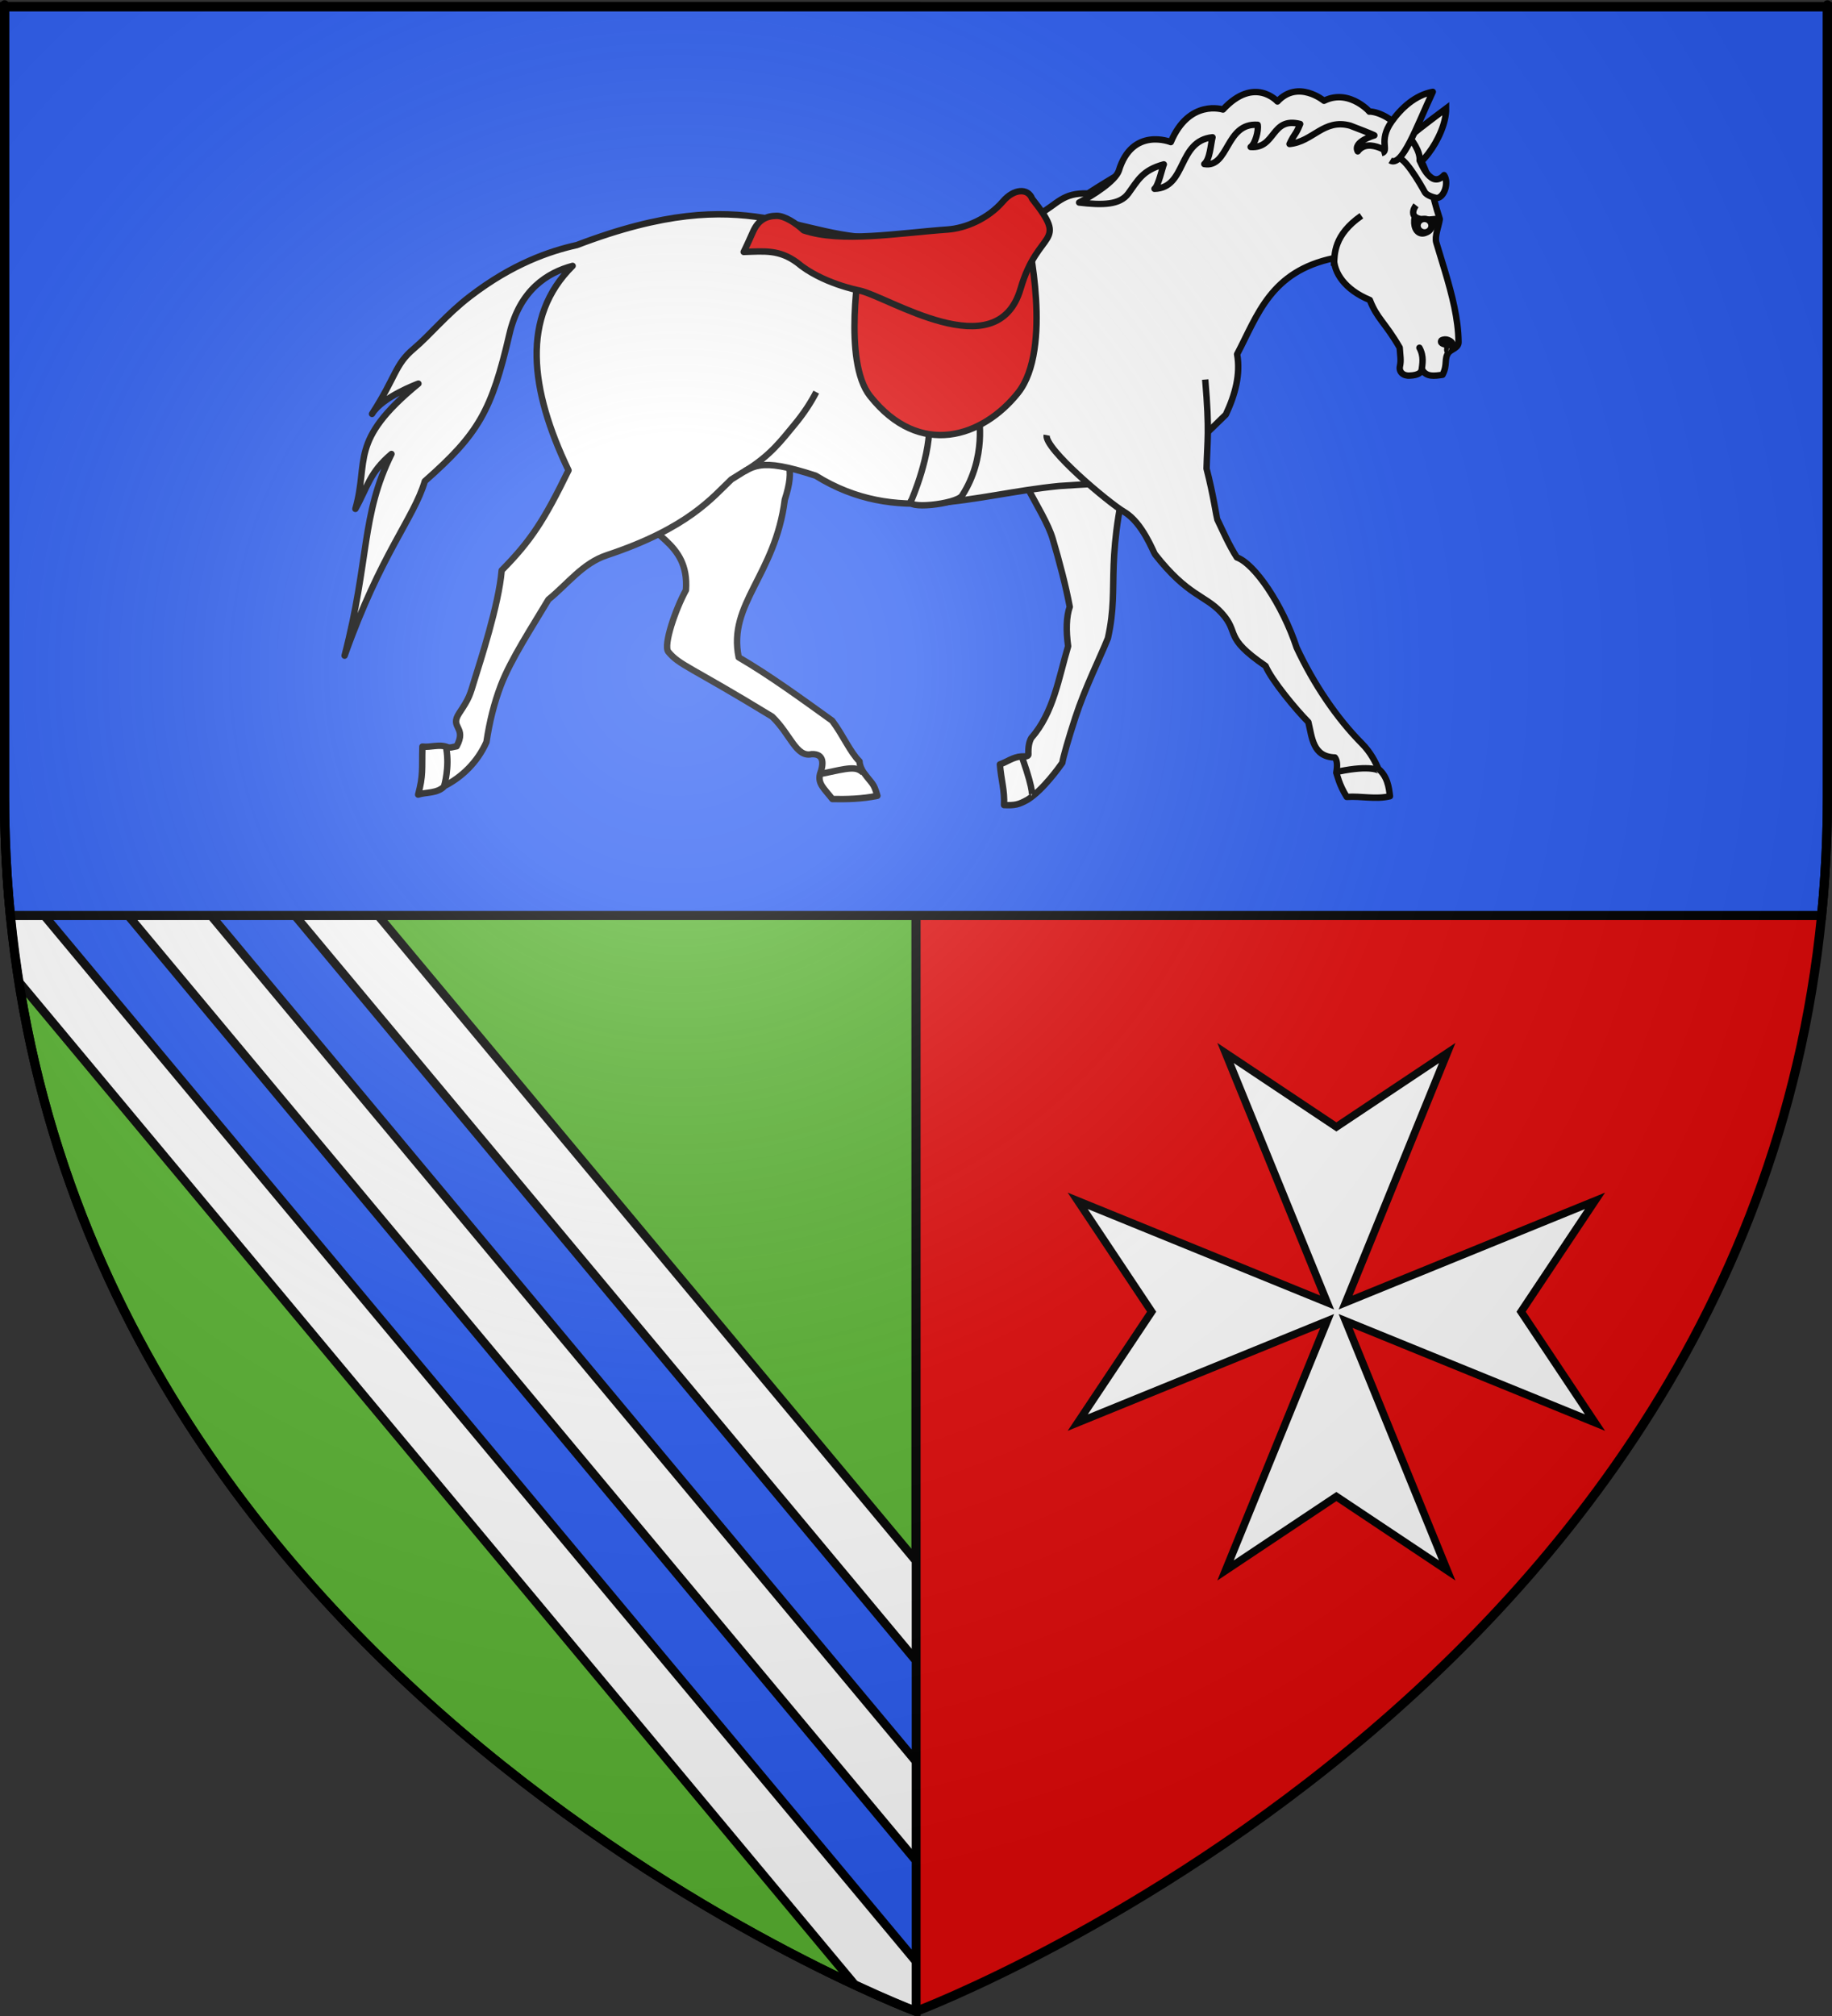
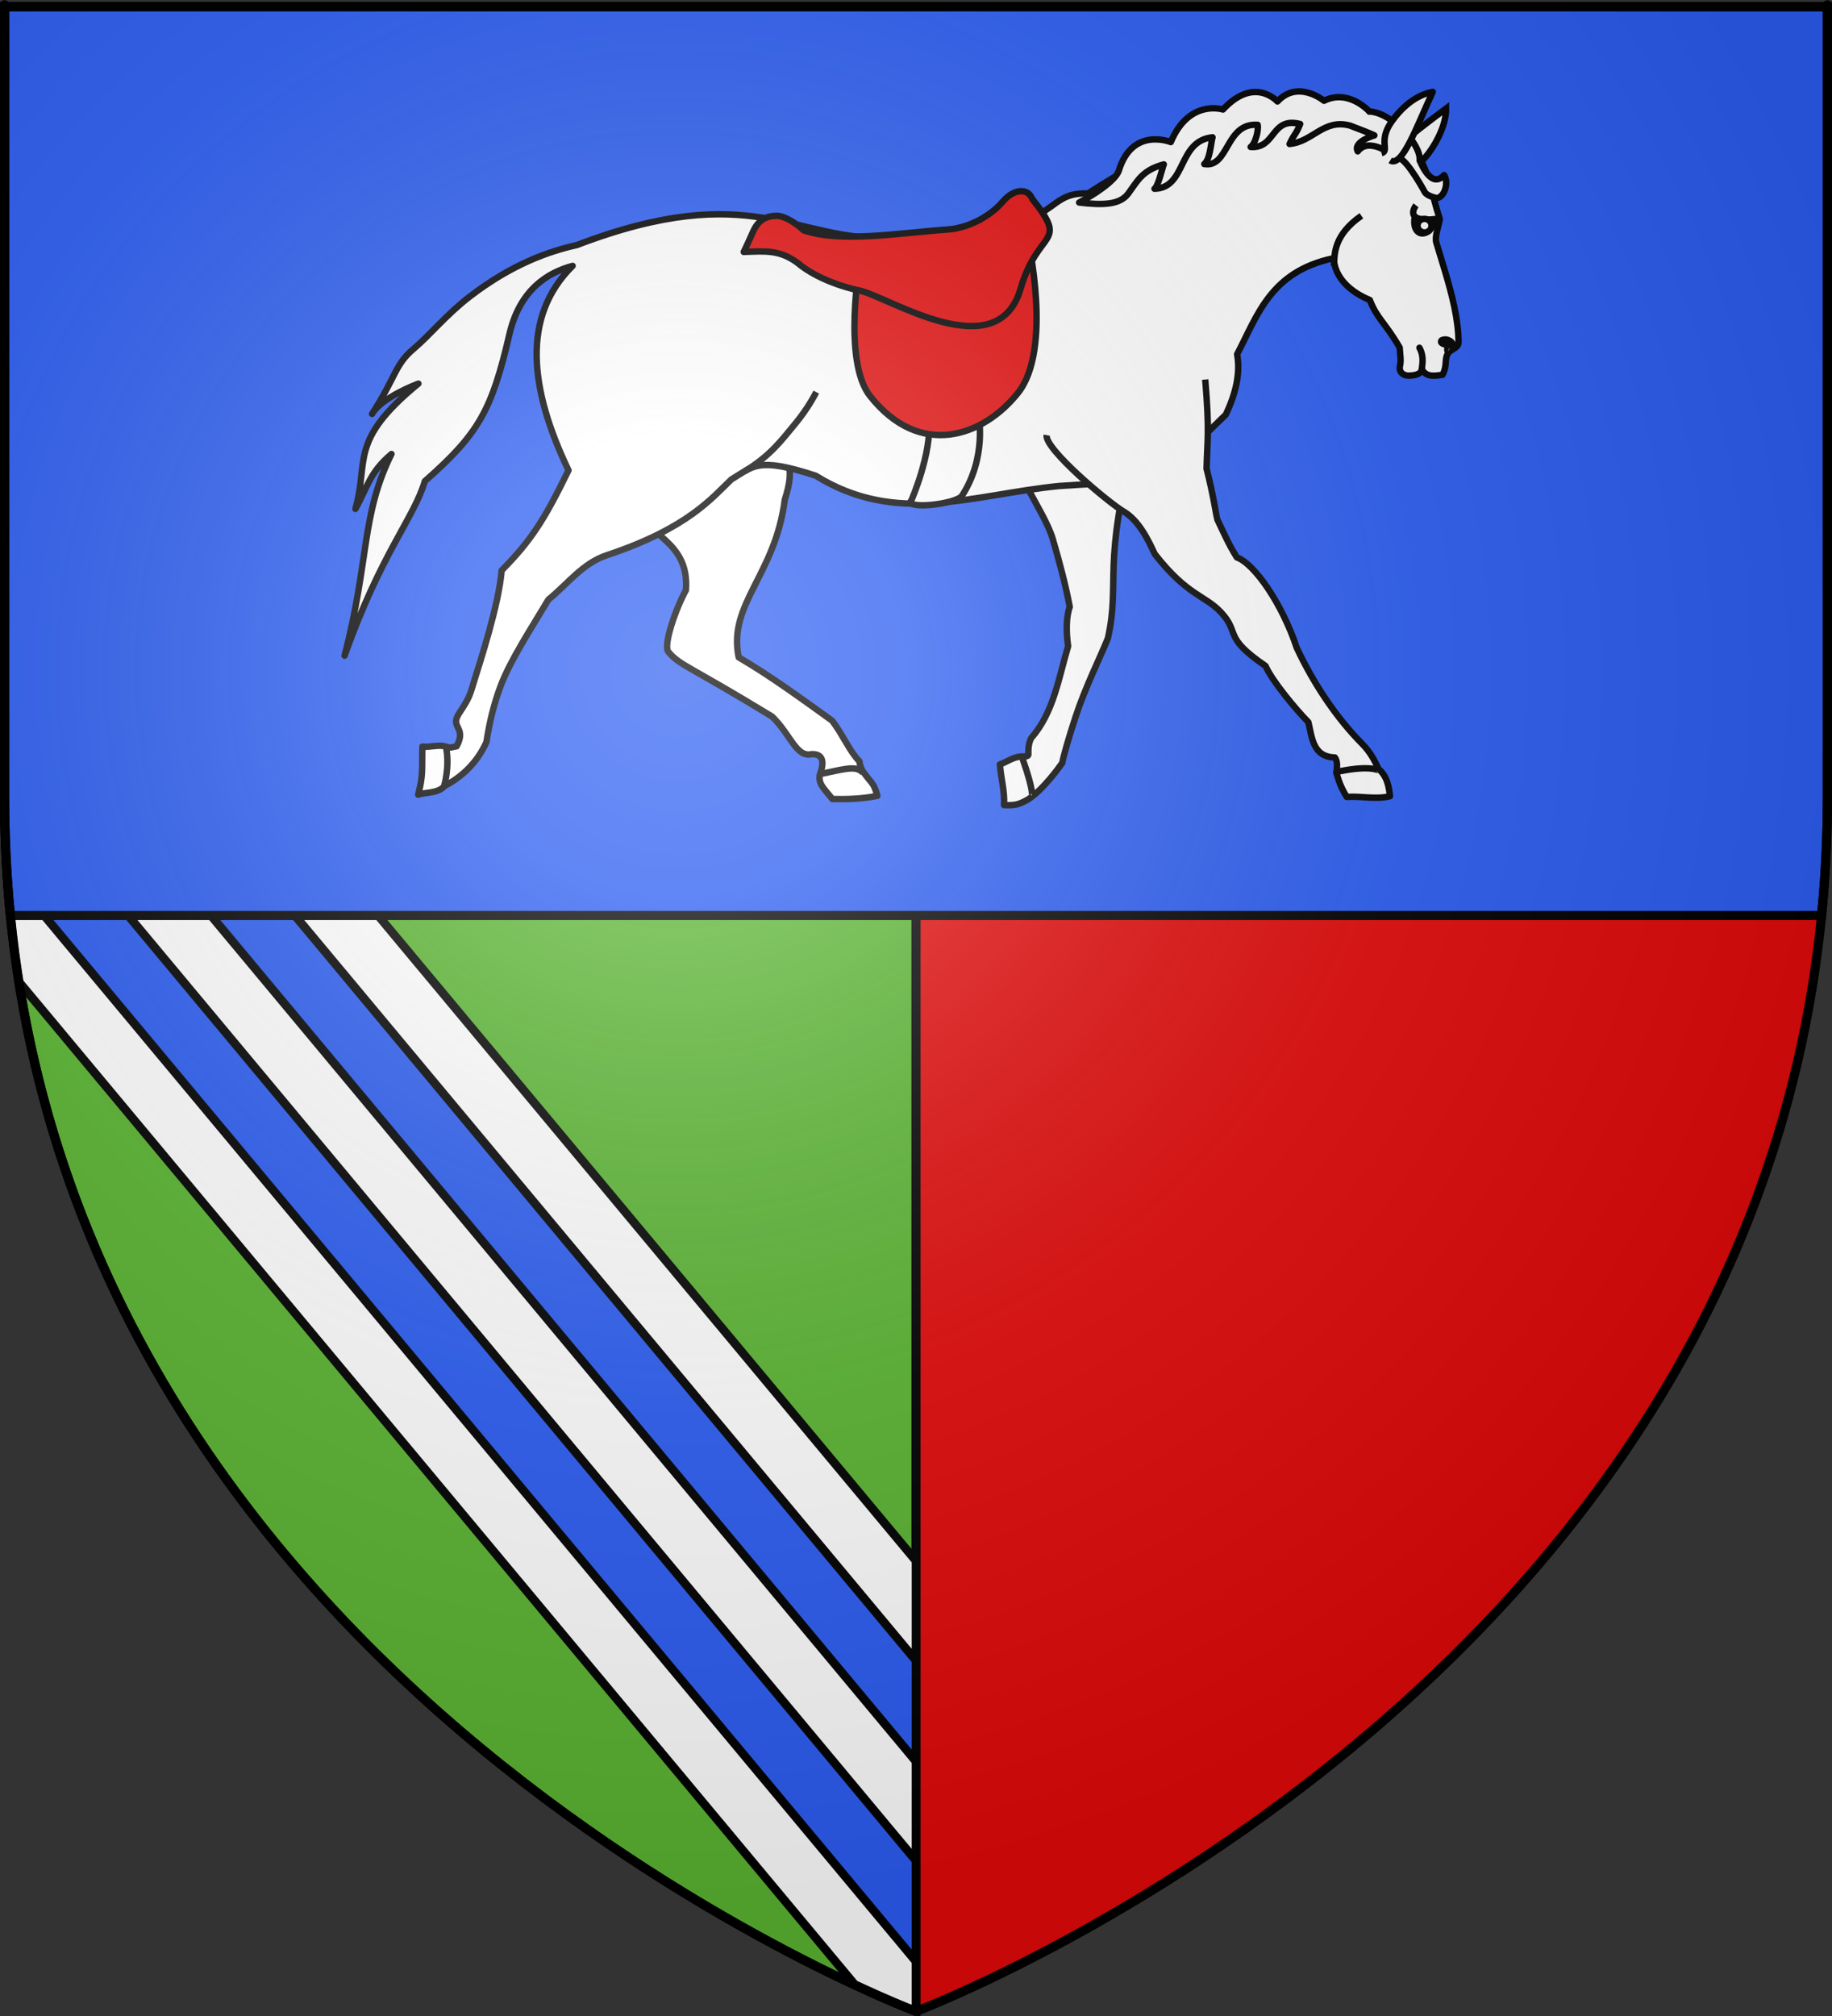
<svg xmlns="http://www.w3.org/2000/svg" xmlns:ns1="http://sodipodi.sourceforge.net/DTD/sodipodi-0.dtd" xmlns:ns2="http://www.inkscape.org/namespaces/inkscape" xmlns:ns4="http://ns.adobe.com/AdobeIllustrator/10.0/" xmlns:xlink="http://www.w3.org/1999/xlink" height="660" width="600" version="1.0" id="svg2" ns1:version="0.32" ns2:version="0.46" ns1:docname="Blason ville fr Sames (Pyrénées-Atlantiques).svg" ns1:docbase="D:\Mes documents\Renaud-Notre Lapin" ns2:export-filename="/Users/olivier/Desktop/Blason Rouge/Blason_Vide_3D.png" ns2:export-xdpi="144" ns2:export-ydpi="144" ns2:output_extension="org.inkscape.output.svg.inkscape">
  <rect width="100%" height="100%" fill="#333333" stroke="none" />
  <ns1:namedview ns2:window-height="814" ns2:window-width="1152" ns2:pageshadow="2" ns2:pageopacity="0.0" guidetolerance="10.0" gridtolerance="10.0" objecttolerance="10.0" borderopacity="1.0" bordercolor="#666666" pagecolor="#ffffff" id="base" showgrid="false" height="660px" ns2:zoom="2.52" ns2:cx="301.46009" ns2:cy="463.16593" ns2:window-x="-8" ns2:window-y="-8" ns2:current-layer="layer3" showguides="true" ns2:guide-bbox="true" />
  <desc id="desc4">Flag of Canton of Valais (Wallis)</desc>
  <defs id="defs6">
    <linearGradient id="linearGradient2893">
      <stop style="stop-color:white;stop-opacity:0.314;" offset="0" id="stop2895" />
      <stop id="stop2897" offset="0.19" style="stop-color:white;stop-opacity:0.251;" />
      <stop style="stop-color:#6b6b6b;stop-opacity:0.125;" offset="0.6" id="stop2901" />
      <stop style="stop-color:black;stop-opacity:0.125;" offset="1" id="stop2899" />
    </linearGradient>
    <radialGradient ns2:collect="always" xlink:href="#linearGradient2893" id="radialGradient3163" gradientUnits="userSpaceOnUse" gradientTransform="matrix(1.353,0,0,1.349,-77.629,-85.747)" cx="221.445" cy="226.331" fx="221.445" fy="226.331" r="300" />
    <g id="s">
      <g id="c">
-         <path id="t" d="M 0,0 L 0,1 L 0.5,1 L 0,0 z " transform="matrix(0.951,0.309,-0.309,0.951,0,-1)" />
        <use xlink:href="#t" transform="scale(-1,1)" id="use2144" x="0" y="0" width="810" height="540" />
      </g>
      <g id="a">
        <use xlink:href="#c" transform="matrix(0.309,0.951,-0.951,0.309,0,0)" id="use2147" x="0" y="0" width="810" height="540" />
        <use xlink:href="#c" transform="matrix(-0.809,0.588,-0.588,-0.809,0,0)" id="use2149" x="0" y="0" width="810" height="540" />
      </g>
      <use xlink:href="#a" transform="scale(-1,1)" id="use2151" x="0" y="0" width="810" height="540" />
    </g>
  </defs>
  <g ns2:groupmode="layer" id="layer3" ns2:label="Fond écu" style="display:inline">
    <path id="path2855" style="fill:#e20909;fill-opacity:1;fill-rule:evenodd;stroke:none;stroke-width:2;stroke-linecap:butt;stroke-linejoin:miter;stroke-opacity:1;stroke-miterlimit:4;stroke-dasharray:none" d="M 300,658.5 C 300,658.5 598.5,546.18 598.5,260.728 C 598.5,-24.723 598.5,2.176 598.5,2.176 L 1.5,2.176 L 1.5,260.728 C 1.5,546.18 300,658.5 300,658.5 z " ns1:nodetypes="cccccc" />
    <path ns1:nodetypes="ccccc" d="M 300,658.5 L 300,2.176 L 1.5,2.176 L 1.5,260.728 C 1.5,546.18 300,658.5 300,658.5 z" style="fill:#5ab532;fill-opacity:1;fill-rule:evenodd;stroke:#000000;stroke-width:3;stroke-linecap:butt;stroke-linejoin:miter;stroke-opacity:1;stroke-miterlimit:4;stroke-dasharray:none" id="path8054" />
-     <path style="fill:#ffffff;stroke:#000000;stroke-opacity:1;stroke-width:2.5;stroke-miterlimit:4;stroke-dasharray:none" d="M 352.973,465.737 L 434.652,432.461 L 401.375,514.139 L 437.677,489.938 L 473.978,514.139 L 440.702,432.461 L 522.381,465.737 L 498.18,429.435 L 522.381,393.134 L 440.702,426.41 L 473.978,344.732 L 437.677,368.933 L 401.375,344.732 L 434.652,426.41 L 352.973,393.134 L 377.174,429.435 L 352.973,465.737 z" id="path8155" />
    <path style="display:inline;fill:#ffffff;fill-opacity:1;fill-rule:evenodd;stroke:#000000;stroke-width:2.8;stroke-linecap:butt;stroke-linejoin:miter;stroke-opacity:1;stroke-miterlimit:4;stroke-dasharray:none" d="M 15.594 169.906 L 1.5 181.656 L 1.5 260.719 C 1.5 281.898 3.145 302.139 6.188 321.438 L 280.062 649.875 C 292.552 655.692 300 658.5 300 658.5 L 300 511 L 15.594 169.906 z " id="path8193" />
    <path style="display:inline;fill:#2b5df2;fill-opacity:1;fill-rule:evenodd;stroke:#000000;stroke-width:2.8;stroke-linecap:butt;stroke-linejoin:miter;stroke-opacity:1;stroke-miterlimit:4;stroke-dasharray:none" d="M 1.5 185.688 L 1.5 218.656 L 300 576.656 L 300 543.656 L 1.5 185.688 z M 1.5 251.188 L 1.5 260.719 C 1.5 268.971 1.734 277.067 2.219 285.031 L 300 642.125 L 300 609.156 L 1.5 251.188 z " id="path8196" />
    <path style="fill:#2b5df2;fill-opacity:1;fill-rule:evenodd;stroke:#000000;stroke-width:3;stroke-linecap:butt;stroke-linejoin:miter;stroke-miterlimit:4;stroke-dasharray:none;stroke-opacity:1;display:inline" d="M 1.5,2.188 L 1.5,260.719 C 1.5,274.088 2.158,287.102 3.406,299.719 L 596.594,299.719 C 597.842,287.102 598.5,274.088 598.5,260.719 C 598.5,-24.733 598.5,2.188 598.5,2.188 L 1.5,2.188 z" id="path8052" />
    <rect style="fill:#ffffff;fill-opacity:1;fill-rule:evenodd;stroke:#91ffff;stroke-width:0;stroke-linecap:square;stroke-linejoin:miter;stroke-miterlimit:4;stroke-dasharray:none;stroke-opacity:1" id="rect4832" width="0" height="12.533" x="588.88" y="906.38" rx="62.852" />
    <path style="fill:#ffffff;fill-opacity:1;fill-rule:evenodd;stroke:#000000;stroke-width:2.1;stroke-linecap:butt;stroke-linejoin:miter;stroke-miterlimit:4;stroke-dasharray:none;stroke-dashoffset:0;stroke-opacity:1" d="M 473.613,35.517 C 473.718,44.765 463.052,59.168 458.465,54.881 C 453.499,50.241 460.34,45.484 473.613,35.517 z" id="path2268" ns1:nodetypes="czc" />
    <path style="fill:#ffffff;fill-opacity:0.75;fill-rule:evenodd;stroke:#000000;stroke-width:2.1;stroke-linecap:butt;stroke-linejoin:miter;stroke-miterlimit:4;stroke-dasharray:none;stroke-dashoffset:0;stroke-opacity:1" d="M 414.708,48.267 C 416.252,48.675 431.498,43.512 448.329,49.568" id="path2250" />
    <g id="g9297" style="fill:#ffffff;stroke:#000000;stroke-width:2.1;stroke-miterlimit:4;stroke-dasharray:none;stroke-dashoffset:0;stroke-opacity:1" transform="matrix(-1,0,0,1,590.549,0)">
      <path ns1:nodetypes="ccccscccscccscc" id="path1307" d="M 263.075,250.247 C 262.657,255.469 261.487,258.647 261.713,263.562 C 258.207,263.718 256.863,263.45 253.837,261.703 C 248.85,258.492 243.567,251.077 242.631,249.731 C 242.336,247.837 240.626,241.826 238.365,234.912 C 235.087,224.887 230.254,215.343 227.693,208.936 C 223.583,190.347 229.693,184.785 218.922,145.081 C 229.382,147.973 248.936,140.124 259.395,143.016 C 261.41,150.711 248.572,166.928 245.782,176.384 C 243.51,184.085 241.445,191.968 240.197,198.676 C 241.327,201.855 241.447,206.431 240.727,211.566 C 243.887,222.181 245.477,233.276 252.795,241.623 C 253.431,242.735 253.844,244.395 253.741,246.966 C 253.706,247.823 255.288,247.603 256.055,247.654 C 258.752,247.828 260.721,249.423 263.075,250.247 z" style="fill:#ffffff;fill-opacity:1;fill-rule:evenodd;stroke:#000000;stroke-width:2.1;stroke-linecap:butt;stroke-linejoin:round;stroke-miterlimit:4;stroke-dasharray:none;stroke-dashoffset:0;stroke-opacity:1" />
      <path ns1:nodetypes="cc" id="path2274" d="M 255.689,248.25 C 251.566,260.06 252.7,260.627 252.704,260.624" style="fill:#ffffff;fill-opacity:0.75;fill-rule:evenodd;stroke:#000000;stroke-width:2.1;stroke-linecap:butt;stroke-linejoin:miter;stroke-miterlimit:4;stroke-dasharray:none;stroke-dashoffset:0;stroke-opacity:1" />
    </g>
    <g id="g9301" transform="matrix(-1,0,0,1,597.283,0)" style="fill:#ffffff;stroke:#000000;stroke-width:2.1;stroke-miterlimit:4;stroke-dasharray:none;stroke-dashoffset:0;stroke-opacity:1">
      <path ns1:nodetypes="ccccccccccccscc" id="path2182" d="M 324.735,235.941 C 335.111,228.496 345.029,221.24 355.355,215.196 C 358.965,197.698 343.405,188.367 340.265,163.627 C 336.784,152.858 339.143,149.993 343.909,145.367 C 352.25,150.793 381.078,159.998 389.419,165.425 C 385.743,175.545 371.446,176.878 372.632,193.2 C 376.049,199.406 380.078,211.168 378.421,213.362 C 374.65,217.912 371.545,218.01 344.417,234.588 C 338.316,240.465 336.584,248.018 331.487,246.905 C 327.248,246.71 327.509,250.178 328.717,253.381 C 329.546,256.587 327.277,258.228 324.675,261.591 C 320.135,261.68 314.84,261.574 309.931,260.526 C 311.218,256.079 311.516,256.901 314.421,252.899 C 314.973,252.14 315.757,250.539 315.78,249.271 C 318.867,246.234 321.217,240.596 324.735,235.941 z" style="fill:#ffffff;fill-opacity:1;fill-rule:evenodd;stroke:#000000;stroke-width:2.1;stroke-linecap:butt;stroke-linejoin:round;stroke-miterlimit:4;stroke-dasharray:none;stroke-dashoffset:0;stroke-opacity:1" />
      <path ns1:nodetypes="cc" id="path2292" d="M 314.596,252.986 C 316.977,250.748 319.18,251.394 328.191,253.309" style="fill:#ffffff;fill-opacity:0.75;fill-rule:evenodd;stroke:#000000;stroke-width:2.1;stroke-linecap:butt;stroke-linejoin:miter;stroke-miterlimit:4;stroke-dasharray:none;stroke-dashoffset:0;stroke-opacity:1" />
    </g>
    <path style="fill:#ffffff;fill-opacity:0.75;fill-rule:evenodd;stroke:#000000;stroke-width:2.1;stroke-linecap:butt;stroke-linejoin:miter;stroke-miterlimit:4;stroke-dasharray:none;stroke-dashoffset:0;stroke-opacity:1" d="M 176.929,89.358 C 180.169,85.361 181.674,84.606 181.674,84.606" id="path2322" ns1:nodetypes="cc" />
    <path id="path9247" style="fill:#ffffff;fill-opacity:1;fill-rule:evenodd;stroke:#000000;stroke-width:2.1;stroke-linecap:butt;stroke-linejoin:round;stroke-miterlimit:4;stroke-dasharray:none;stroke-dashoffset:0;stroke-opacity:1" d="M 187.539,87.045 C 179.36,89.227 170.219,94.854 166.845,109.396 C 161.02,134.509 156.751,142.01 139.136,157.538 C 135.499,169.788 124.83,181.002 112.861,214.648 C 120.993,183.294 118.248,168.735 128.215,148.628 C 120.96,154.772 120.46,159.362 116.394,166.597 C 120.947,150.765 113.933,144.542 137.032,125.593 C 137.032,125.593 125.101,129.961 121.85,135.511 C 129.88,123.056 129.25,119.447 135.509,114.171 C 140.854,109.666 146.123,103.032 153.954,97.018 C 167.844,86.35 180.069,82.198 188.942,80.227 C 246.377,58.294 260.411,79.199 291.249,77.851 C 351.192,77.829 339.36,62.837 356.314,63.336 C 386.851,43.651 430.685,22.934 463.929,49.703 C 468.679,58.134 468.479,62.285 471.542,71.729 C 471.243,73.964 469.791,77.372 470.415,79.443 C 471.352,82.553 472.302,85.599 473.194,88.59 C 475.613,96.706 477.597,104.421 477.683,111.907 C 477.812,113.89 475.276,114.329 474.423,115.426 C 472.849,117.452 474.199,119.389 472.446,122.699 C 469.893,123.064 467.148,123.577 465.707,120.934 C 465.514,121.99 464.461,122.853 461.742,122.965 C 459.599,123.148 458.046,121.749 458.509,119.815 C 458.912,117.903 458.594,116.587 458.412,113.806 C 453.599,105.498 450.997,104.345 448.635,98.223 C 440.31,94.785 436.856,89.159 436.871,84.514 C 416.117,88.831 411.922,103.106 405.169,115.964 C 406.346,122.521 404.528,129.229 401.469,135.731 C 377.019,159.65 378.428,156.97 346.934,159.106 C 318.386,161.906 293.896,172.31 267.134,155.729 C 248.05,149.489 246.784,152.655 239.523,156.967 C 233.376,162.764 225.544,172.857 198.735,181.765 C 190.799,184.401 185.88,191.225 179.625,196.275 C 174.293,205.234 167.26,215.908 164.013,224.442 C 161.809,230.233 160.315,236.332 159.317,242.936 C 156.316,249.682 151.115,254.487 145.631,257.289 C 143.355,259.863 139.535,259.268 136.954,260.142 C 138.669,253.636 138.14,252.042 138.346,244.417 C 140.99,244.761 143.876,243.517 146.527,244.597 C 147.458,244.976 148.539,244.44 149.551,244.329 C 153.006,237.885 147.133,238.392 150.388,233.485 C 153.787,228.361 153.76,227.982 155.581,222.031 C 157.127,216.978 163.368,198.048 164.305,186.733 C 173.786,177.142 178.197,170.384 186.191,153.971 C 173.477,127.399 170.65,103.761 187.539,87.045 z" ns1:nodetypes="ccccccccsscccccsscsccccccccccccscsccccscssccc" />
    <path style="fill:#ffffff;fill-opacity:0.75;fill-rule:evenodd;stroke:#000000;stroke-width:2.1;stroke-linecap:butt;stroke-linejoin:miter;stroke-miterlimit:4;stroke-dasharray:none;stroke-dashoffset:0;stroke-opacity:1" d="M 146.173,245.11 C 147.264,251.27 145.492,257.189 145.492,257.189" id="path2306" ns1:nodetypes="cc" />
    <path style="fill:#ffffff;fill-opacity:0.75;fill-rule:evenodd;stroke:#000000;stroke-width:2.1;stroke-linecap:butt;stroke-linejoin:miter;stroke-miterlimit:4;stroke-dasharray:none;stroke-dashoffset:0;stroke-opacity:1" d="M 267.331,128.376 C 265.61,131.697 263.283,135.328 260.139,139.1 C 256.027,144.033 252.303,149.21 243.928,154.256" id="path2256" ns1:nodetypes="csc" />
    <g id="g9309" style="fill:#ffffff;stroke:#000000;stroke-width:2.1;stroke-miterlimit:4;stroke-dasharray:none;stroke-dashoffset:0;stroke-opacity:1" transform="matrix(-1,0,0,1,590.549,0)">
      <path id="path1372" d="M 195.821,124.256 C 194.37,141.642 195.151,143.768 195.387,153.413 C 193.22,161.771 192.043,169.699 191.899,169.995 C 189.961,173.999 188.073,178.423 185.457,182.496 C 179.683,184.538 170.581,197.777 165.866,212.048 C 160.282,223.979 152.713,235.175 144.486,243.449 C 141.616,246.336 140.093,249.498 139.104,251.713 C 136.193,254.126 135.655,257.663 135.324,260.671 C 140.07,261.807 144.731,260.554 149.478,260.896 C 152.067,256.755 152.622,253.561 152.901,252.978 C 152.456,250.435 152.643,248.94 153.358,247.985 C 160.678,247.784 160.822,241.334 162.052,236.404 C 166.106,232.317 174.022,222.787 176.051,218.038 C 190.178,208.361 184.308,207.404 190.481,200.656 C 195.867,194.767 201.487,195.248 212.263,181.482 C 212.821,180.768 216.359,171.12 222.33,167.607 C 227.588,164.513 248.579,146.85 247.749,142.46" style="fill:#ffffff;fill-opacity:1;fill-rule:evenodd;stroke:#000000;stroke-width:2.1;stroke-linecap:butt;stroke-linejoin:round;stroke-miterlimit:4;stroke-dasharray:none;stroke-dashoffset:0;stroke-opacity:1" ns1:nodetypes="ccsccscccccccsssc" />
      <path id="path2266" d="M 152.133,252.577 C 141.488,250.372 138.713,252.271 138.713,252.468" style="fill:#ffffff;fill-opacity:0.75;fill-rule:evenodd;stroke:#000000;stroke-width:2.1;stroke-linecap:butt;stroke-linejoin:miter;stroke-miterlimit:4;stroke-dasharray:none;stroke-dashoffset:0;stroke-opacity:1" ns1:nodetypes="cc" />
    </g>
    <path ns1:nodetypes="ccccc" style="fill:#ffffff;stroke:#000000;stroke-width:2.1;stroke-linecap:round;stroke-linejoin:round;stroke-miterlimit:4;stroke-dasharray:none;stroke-dashoffset:0;stroke-opacity:1" ns4:knockout="Off" d="M 320.513,136.11 C 320.513,136.11 323.229,149.711 315.087,162.268 C 313.259,165.108 295.752,166.97 298.532,163.688 C 298.532,163.688 305.174,148.598 304.289,137.233 L 320.513,136.11 z" id="path2145" />
    <path ns1:nodetypes="ccscccc" style="fill:#e20909;stroke:#000000;stroke-width:2.1;stroke-linecap:round;stroke-linejoin:round;stroke-miterlimit:4;stroke-dasharray:none;stroke-dashoffset:0;stroke-opacity:1" ns4:knockout="Off" d="M 336.55,77.906 C 336.55,77.906 344.908,114.173 333.421,128.615 C 321.934,143.057 301.261,150.205 284.957,129.664 C 275.864,118.207 281.684,85.553 281.684,85.553 L 314.637,81.108 L 328.61,78.921 C 331.15,79.08 333.433,78.949 336.55,77.906 z" id="path2147" />
    <path style="fill:#e20909;stroke:#000000;stroke-width:2.1;stroke-linecap:round;stroke-linejoin:round;stroke-miterlimit:4;stroke-dasharray:none;stroke-dashoffset:0;stroke-opacity:1" ns4:knockout="Off" d="M 243.569,82.481 C 243.569,82.481 244.558,80.523 246.618,75.869 C 248.322,72.021 250.953,70.673 254.392,70.66 C 256.91,70.65 260.704,73.041 263.2,75.408 C 275.494,79.567 294.044,76.305 310.339,75.143 C 316.261,74.72 323.614,71.614 328.504,65.904 C 331.997,61.824 336.641,61.444 338.048,65.086 C 350.286,80.501 340.079,74.578 334.254,94.517 C 326.596,120.727 290.78,97.01 281.403,95.093 C 281.403,95.093 269.125,92.79 261.025,85.932 C 255.175,81.682 250.482,82.247 243.569,82.481 z" id="path2149" ns1:nodetypes="csscsscsccc" />
    <path id="path9750" style="fill:#ffffff;stroke:#000000;stroke-width:2.1;stroke-linecap:round;stroke-linejoin:round;stroke-miterlimit:4;stroke-dasharray:none;stroke-dashoffset:0;stroke-opacity:1" d="M 442.195,41.132 C 433.453,38.776 430.115,46.365 422.337,47.139 C 424.019,43.507 424.255,44.472 425.814,40.593 C 416.155,38.153 417.933,48.71 409.599,48.12 C 411.104,47.091 412.248,42.825 411.903,40.864 C 401.297,40.119 402.544,55.071 394.419,53.705 C 396.304,52.15 396.516,47.246 397.11,44.943 C 385.577,46.139 388.684,61.524 378.112,61.804 C 379.42,60.839 380.717,54.67 381.162,53.813 C 374.07,55.723 372.599,59.192 369.512,63.372 C 366.768,67.088 361.173,67.226 353.426,66.304 C 357.856,64.021 365.208,59.344 366.417,55.916 C 370.815,41.349 383.45,46.522 383.45,46.522 C 389.441,32.263 400.539,35.858 400.539,35.858 C 410.84,24.748 418.375,33.223 418.375,33.223 C 425.116,25.963 433.635,32.991 433.635,32.991 C 442.371,28.651 449.667,37.81 448.419,36.502 C 455.492,36.698 465.504,47.149 464.942,52.534 C 466.042,54.886 467.023,56.908 468.799,58.172 C 471.067,59.789 472.945,57.33 472.945,57.33 C 474.626,59.692 473.03,64.744 470.525,64.834 C 469.67,64.674 467.245,64.026 466.623,62.874 C 465.167,60.179 459.369,50.226 457.543,51.991 C 456.139,50.527 448.283,44.715 444.674,49.546 C 442.971,46.375 450.115,44.319 450.115,44.319 C 450.115,44.319 449.916,44.075 442.195,41.132 z" ns1:nodetypes="cccccccccsccccccccsccscccc" />
    <path style="fill:#ffffff;fill-opacity:0.75;fill-rule:evenodd;stroke:#000000;stroke-width:2.1;stroke-linecap:butt;stroke-linejoin:miter;stroke-miterlimit:4;stroke-dasharray:none;stroke-dashoffset:0;stroke-opacity:1" d="M 463.756,67.224 C 463.756,67.224 459.246,72.931 470.148,71.731 C 467.829,78.928 462.093,77.215 463.368,70.919" id="path1311" ns1:nodetypes="ccc" />
-     <path ns1:type="arc" style="fill:#ffffff;fill-opacity:1;fill-rule:evenodd;stroke:#000000;stroke-width:2.877;stroke-linecap:round;stroke-linejoin:round;stroke-miterlimit:4;stroke-dasharray:none;stroke-dashoffset:0;stroke-opacity:1" id="path2186" ns1:cx="663.87427" ns1:cy="232.78596" ns1:rx="3.1340313" ns1:ry="3.0529788" d="M 667.008,232.786 A 3.134,3.053 0 1 1 660.74,232.786 A 3.134,3.053 0 1 1 667.008,232.786 z" transform="matrix(0.731,6.8434981e-2,-6.7590719e-2,0.722,-3.011,-139.628)" />
+     <path ns1:type="arc" style="fill:#ffffff;fill-opacity:1;fill-rule:evenodd;stroke:#000000;stroke-width:2.877;stroke-linecap:round;stroke-linejoin:round;stroke-miterlimit:4;stroke-dasharray:none;stroke-dashoffset:0;stroke-opacity:1" id="path2186" ns1:cx="663.87427" ns1:cy="232.78596" ns1:rx="3.1340313" ns1:ry="3.0529788" d="M 667.008,232.786 A 3.134,3.053 0 1 1 660.74,232.786 A 3.134,3.053 0 1 1 667.008,232.786 " transform="matrix(0.731,6.8434981e-2,-6.7590719e-2,0.722,-3.011,-139.628)" />
    <path style="fill:#ffffff;fill-opacity:0.75;fill-rule:evenodd;stroke:#000000;stroke-width:2.1;stroke-linecap:butt;stroke-linejoin:miter;stroke-miterlimit:4;stroke-dasharray:none;stroke-dashoffset:0;stroke-opacity:1" d="M 436.899,87.057 C 437.039,83.06 436.844,76.941 445.872,70.635" id="path1309" ns1:nodetypes="cc" />
    <path style="fill:#ffffff;fill-opacity:0.75;fill-rule:evenodd;stroke:#000000;stroke-width:2.1;stroke-linecap:butt;stroke-linejoin:miter;stroke-miterlimit:4;stroke-dasharray:none;stroke-dashoffset:0;stroke-opacity:1" d="M 474.348,114.969 C 473.484,114.836 474.564,113.514 473.846,113.035 C 473.28,112.657 471.639,112.586 472.014,111.589 C 472.123,111.299 472.684,111.188 473.3,111.127 C 474.146,111.043 477.341,112.316 474.694,114.192" id="path2260" ns1:nodetypes="csssc" />
    <path style="fill:#ffffff;fill-opacity:0.75;fill-rule:evenodd;stroke:#000000;stroke-width:2.1;stroke-linecap:round;stroke-linejoin:miter;stroke-miterlimit:4;stroke-dasharray:none;stroke-dashoffset:0;stroke-opacity:1" d="M 465.595,121.209 C 465.832,119.216 466.447,116.729 464.88,113.855" id="path2359" ns1:nodetypes="cc" />
    <path ns1:nodetypes="cscz" id="path2271" d="M 452.46,50.147 C 455.257,49.363 451.254,46.197 455.749,39.841 C 458.882,35.411 463.491,31.13 469.249,30.069 C 463.962,41.418 459.215,54.952 455.309,52.52" style="fill:#ffffff;fill-opacity:1;fill-rule:evenodd;stroke:#000000;stroke-width:2.1;stroke-linecap:butt;stroke-linejoin:round;stroke-miterlimit:4;stroke-dasharray:none;stroke-dashoffset:0;stroke-opacity:1" />
  </g>
  <g ns2:groupmode="layer" id="layer4" ns2:label="Meubles" ns1:insensitive="true" />
  <g ns2:groupmode="layer" id="layer2" ns2:label="Reflet final" ns1:insensitive="true">
    <path ns1:nodetypes="cccccc" d="M 300,658.5 C 300,658.5 598.5,546.18 598.5,260.728 C 598.5,-24.723 598.5,2.176 598.5,2.176 L 1.5,2.176 L 1.5,260.728 C 1.5,546.18 300,658.5 300,658.5 z " style="opacity:1;fill:url(#radialGradient3163);fill-opacity:1;fill-rule:evenodd;stroke:none;stroke-width:1px;stroke-linecap:butt;stroke-linejoin:miter;stroke-opacity:1" id="path2875" ns2:export-xdpi="144" ns2:export-ydpi="144" />
  </g>
  <g ns2:groupmode="layer" id="layer1" ns2:label="Contour final" ns1:insensitive="true">
    <path ns1:nodetypes="cccccc" d="M 300,658.5 C 300,658.5 1.5,546.18 1.5,260.728 C 1.5,-24.723 1.5,2.176 1.5,2.176 L 598.5,2.176 L 598.5,260.728 C 598.5,546.18 300,658.5 300,658.5 z " style="opacity:1;fill:none;fill-opacity:1;fill-rule:evenodd;stroke:#000000;stroke-width:3;stroke-linecap:butt;stroke-linejoin:miter;stroke-miterlimit:4;stroke-dasharray:none;stroke-opacity:1" id="path1411" ns2:export-xdpi="144" ns2:export-ydpi="144" />
  </g>
</svg>